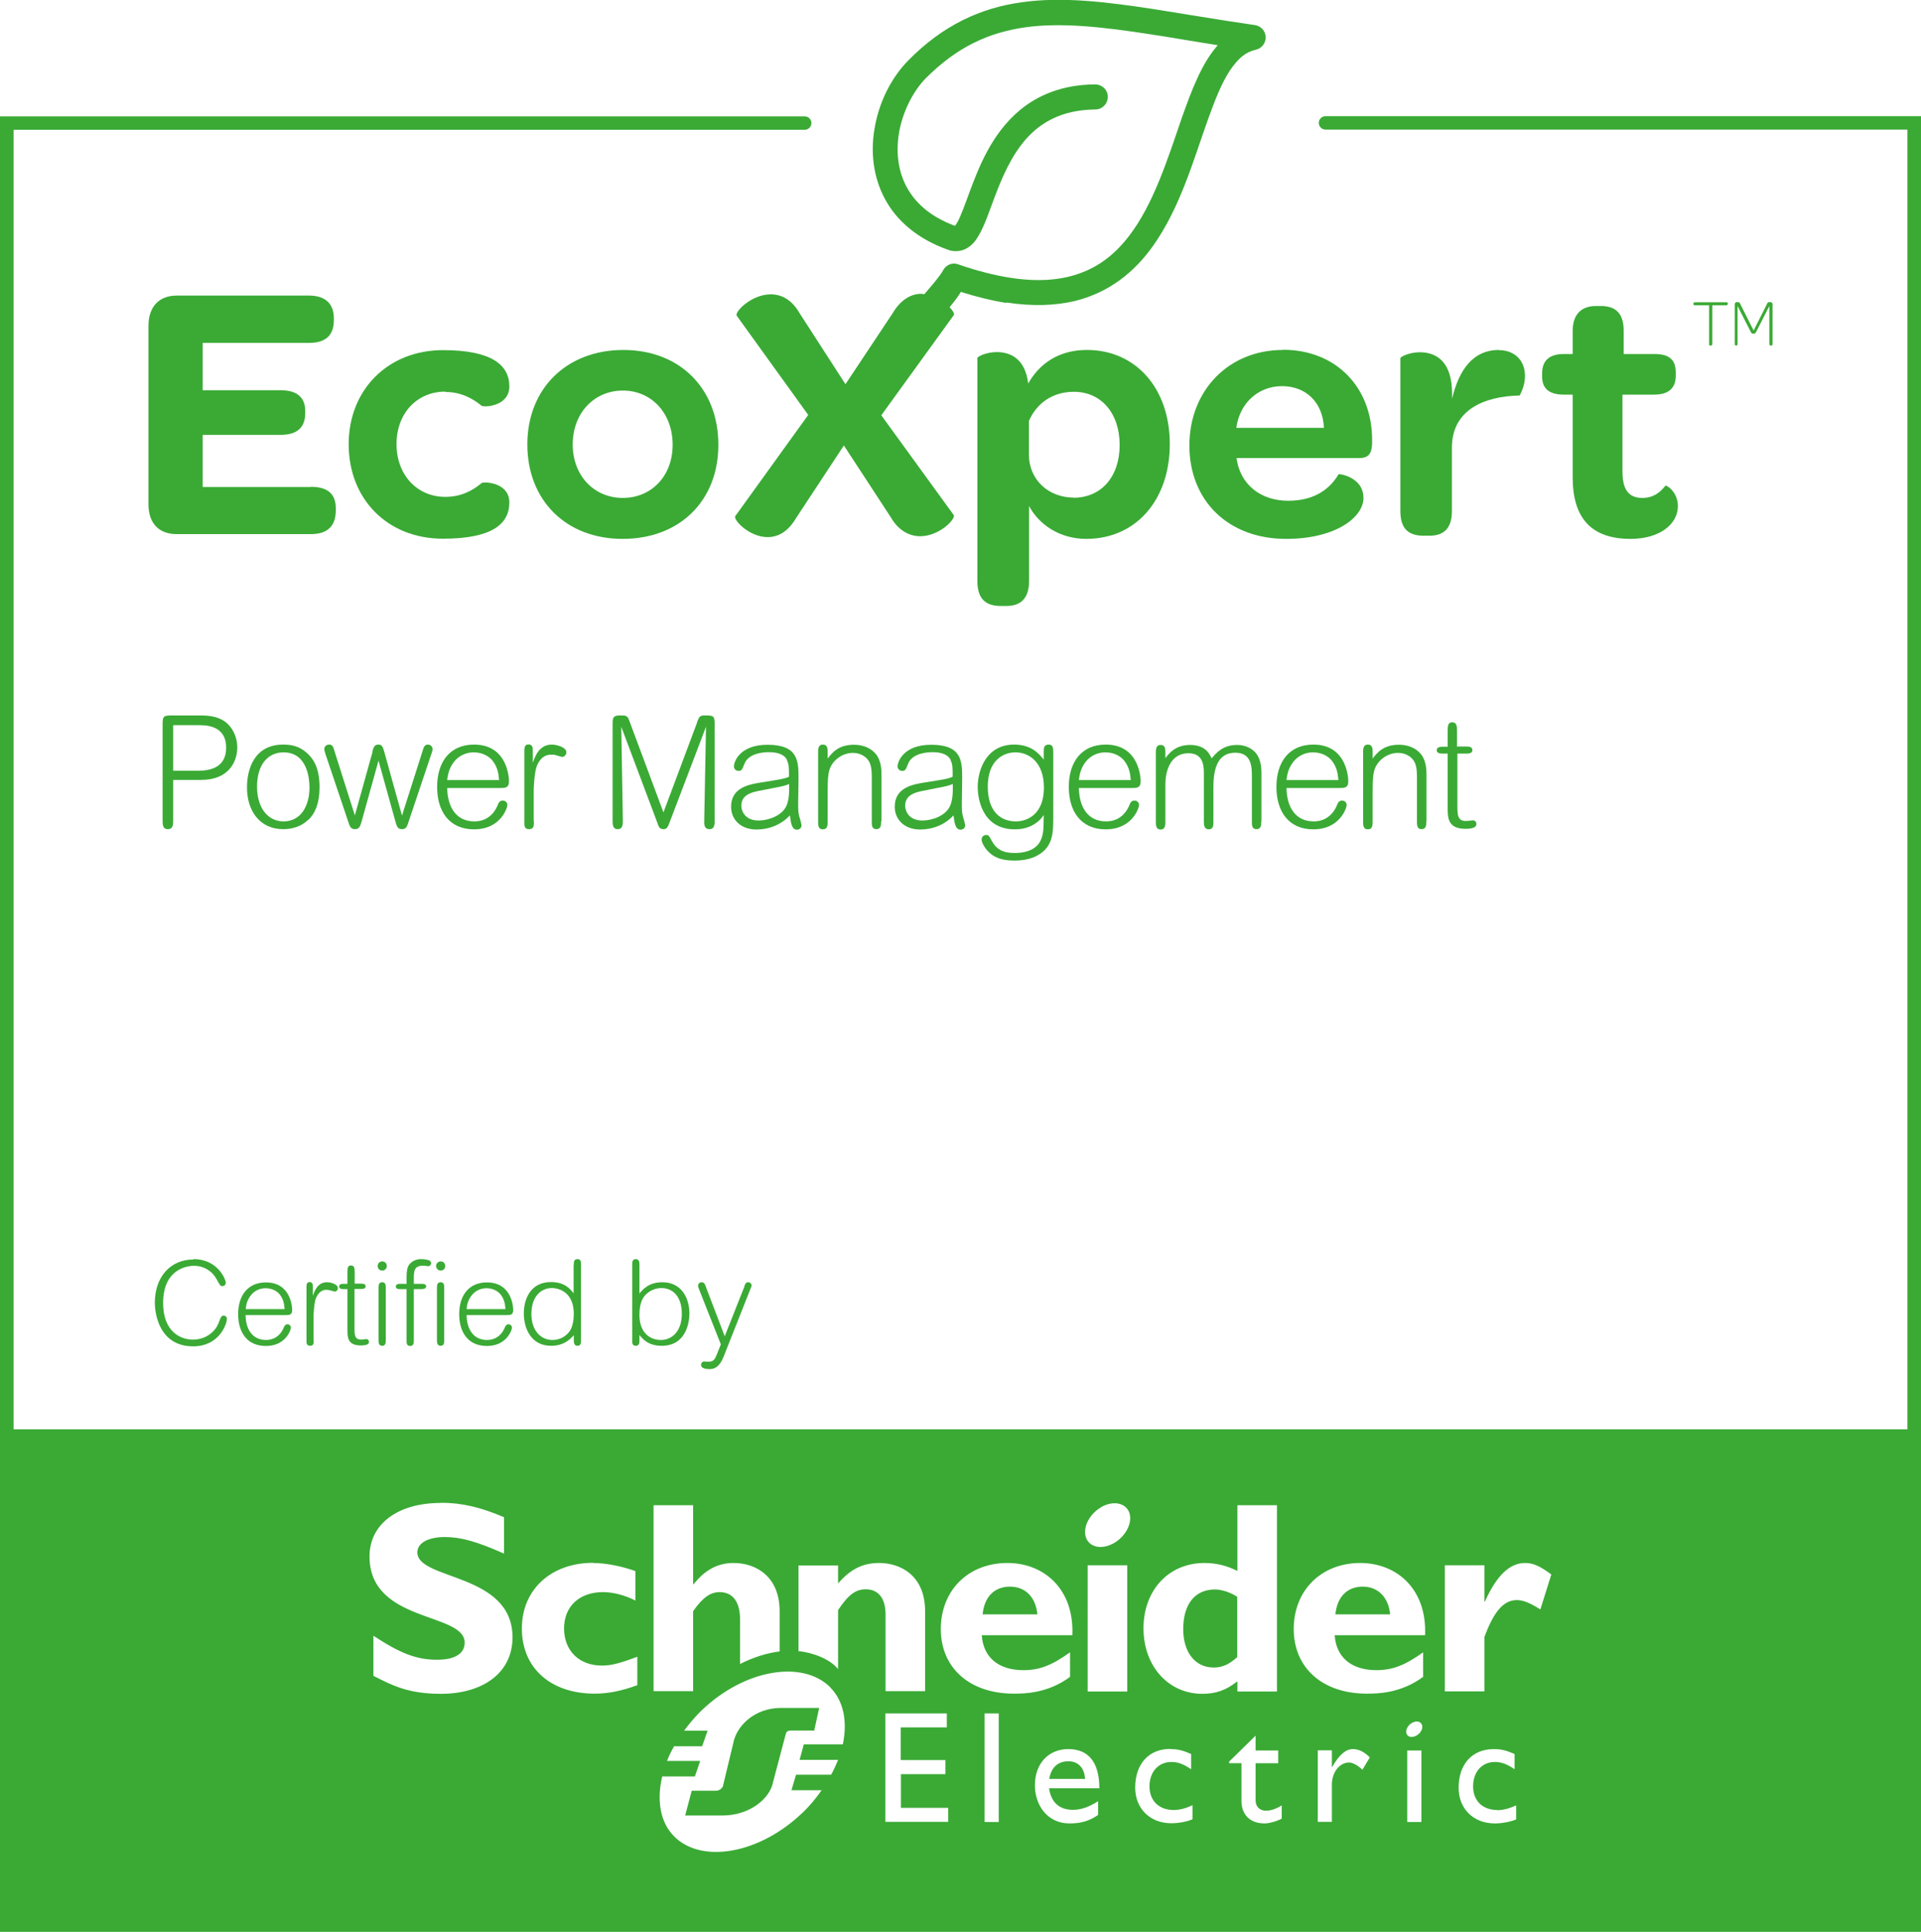
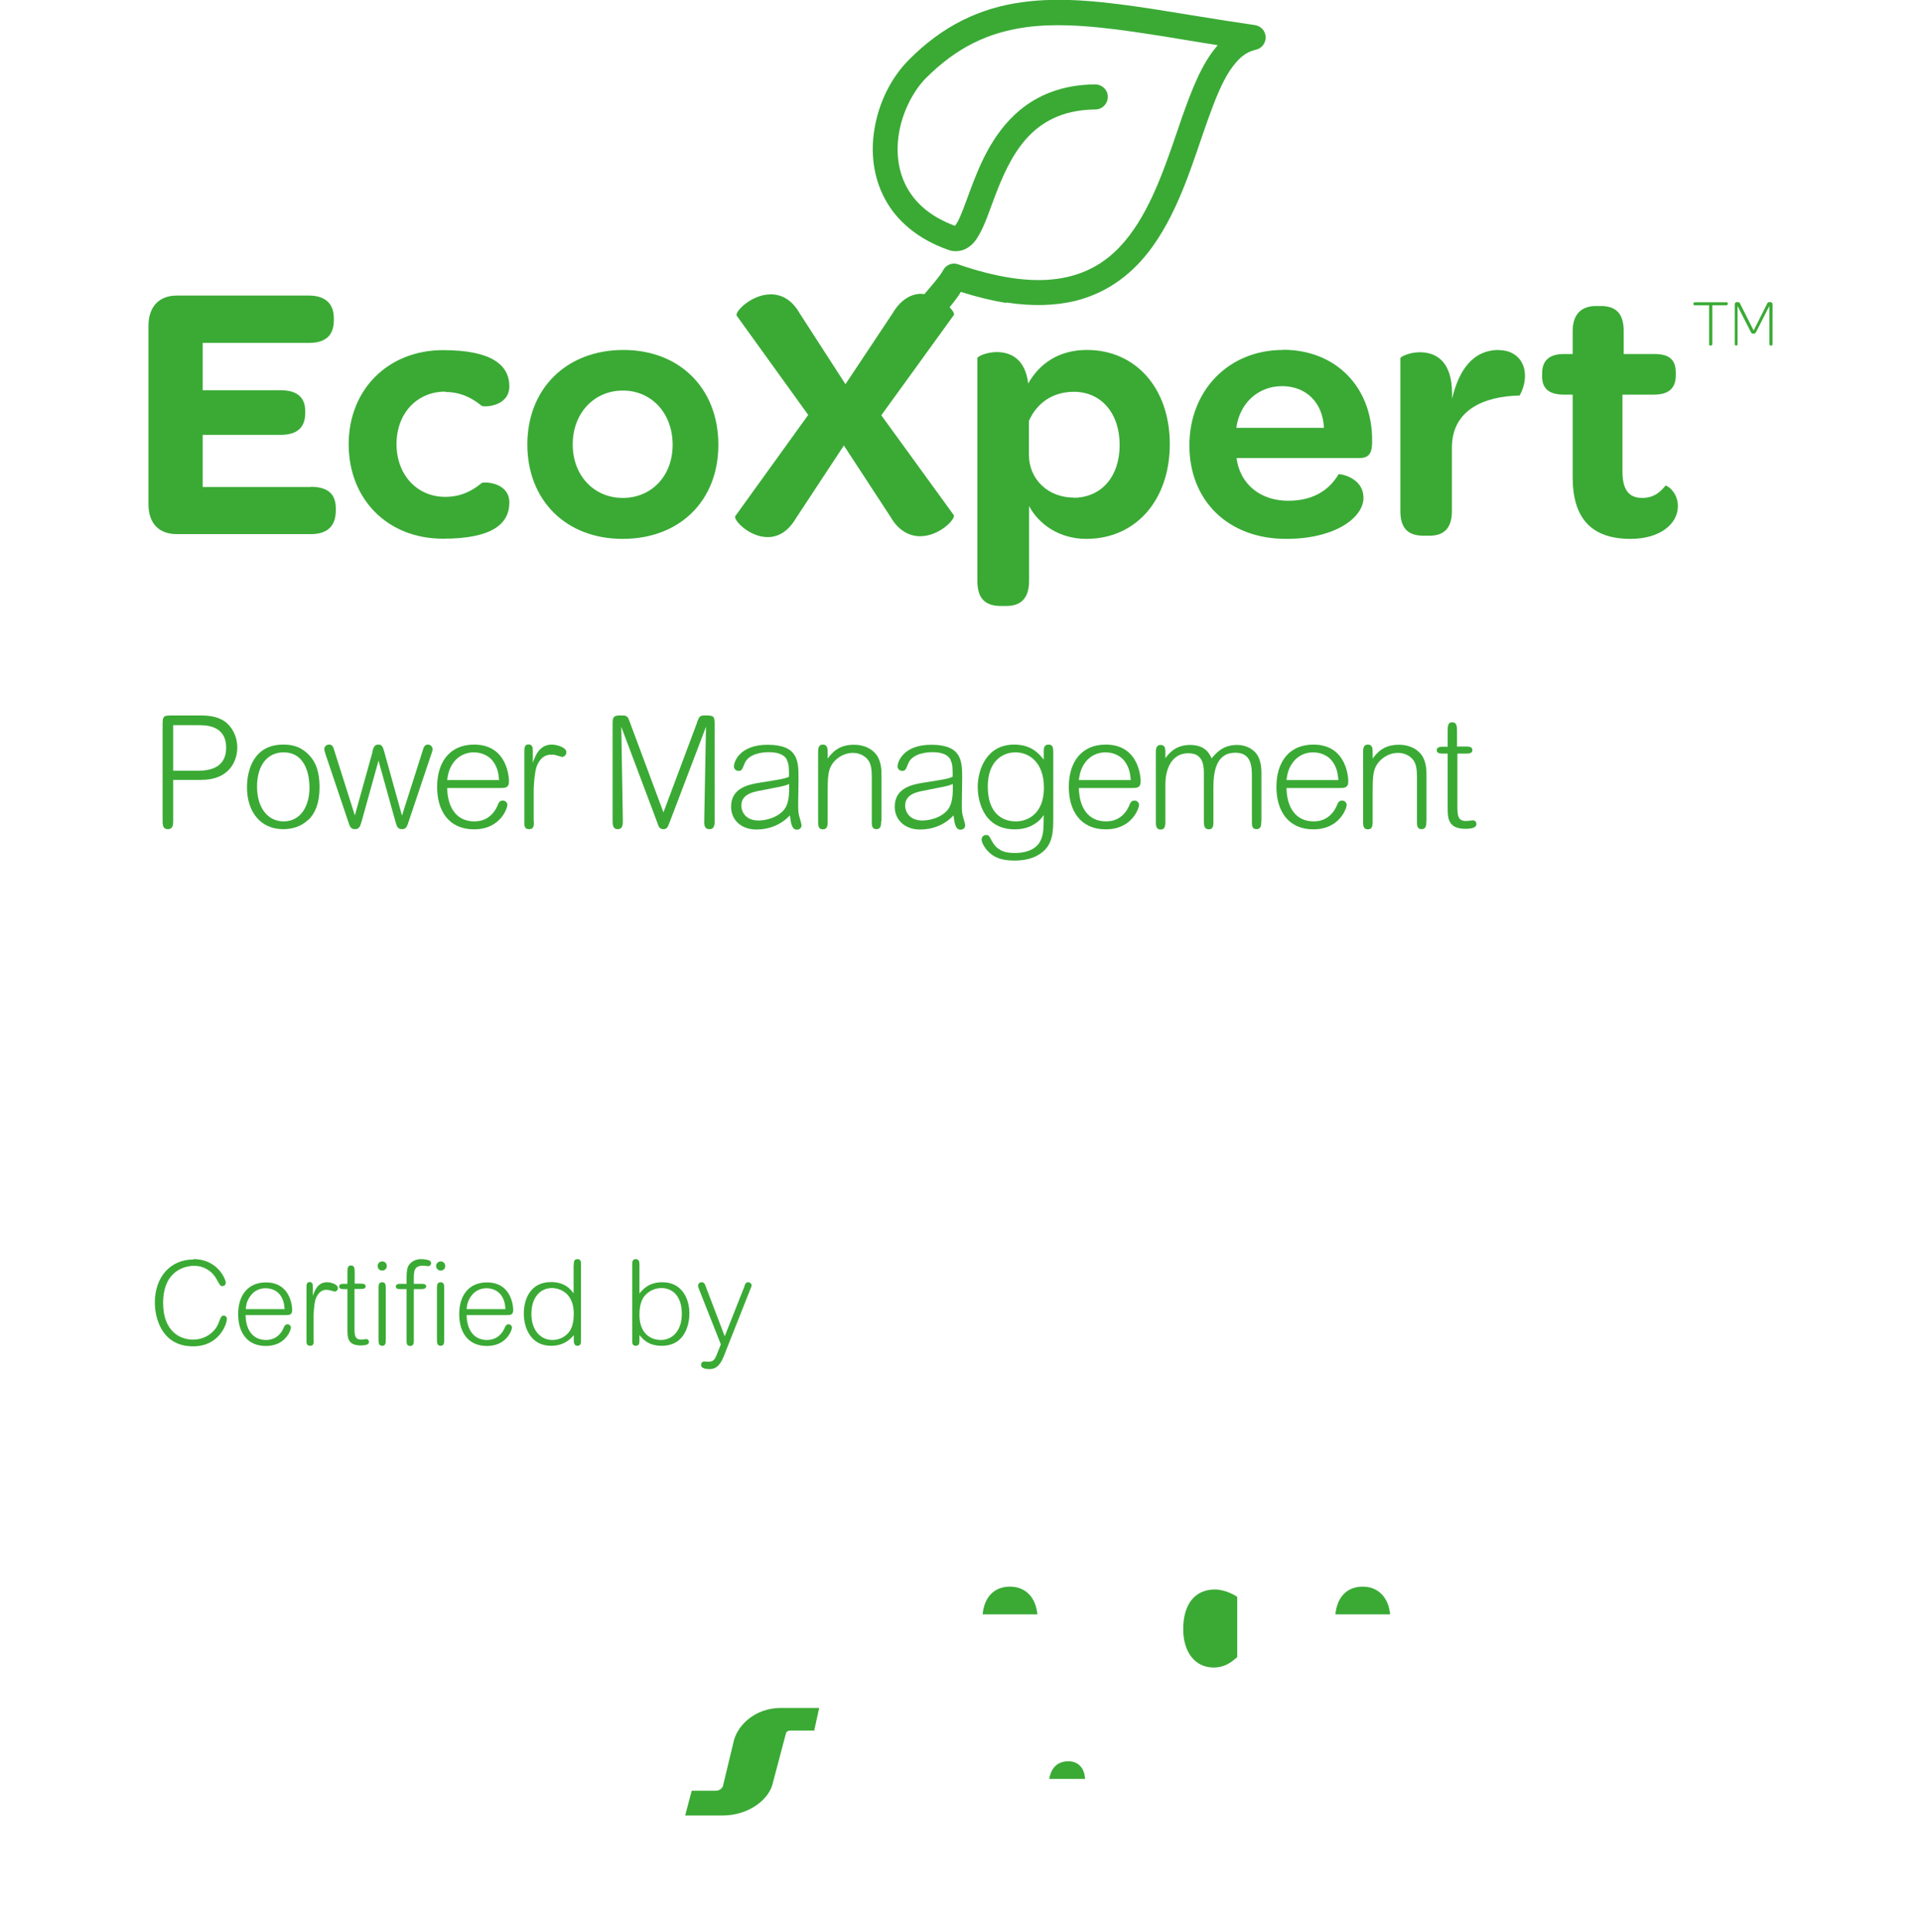
<svg xmlns="http://www.w3.org/2000/svg" id="Capa_2" data-name="Capa 2" viewBox="0 0 108.81 109.41">
  <defs>
    <style>
      .cls-1 {
        fill: #3aaa35;
      }
    </style>
  </defs>
  <g id="Capa_1-2" data-name="Capa 1">
    <g>
      <path class="cls-1" d="M17.6,27.58h-6.12v-2.95h4.4c.98,0,1.41-.44,1.41-1.25v-.09c0-.75-.42-1.19-1.41-1.19h-4.4v-2.68h6.02c.96,0,1.41-.44,1.41-1.29v-.1c0-.81-.46-1.29-1.41-1.29h-7.49c-1,0-1.6.63-1.6,1.71v10.11c0,1.09.6,1.69,1.6,1.69h7.6c.96,0,1.41-.48,1.41-1.34v-.13c0-.8-.46-1.21-1.41-1.21h0Z" />
      <path class="cls-1" d="M25.22,22.2c.89,0,1.55.36,2.07.79.23.08,1.56,0,1.56-1.11,0-1.23-1.04-2.05-3.76-2.05-3.09,0-5.34,2.22-5.34,5.33s2.2,5.35,5.34,5.35c2.74,0,3.76-.81,3.76-2.05,0-1.11-1.33-1.19-1.56-1.11-.52.44-1.18.79-2.07.79-1.6,0-2.76-1.25-2.76-2.99s1.16-2.97,2.76-2.97h0Z" />
      <path class="cls-1" d="M35.28,28.2c-1.64,0-2.84-1.27-2.84-3.03s1.2-3.05,2.84-3.05,2.82,1.3,2.82,3.07-1.2,3.01-2.82,3.01h0ZM35.31,19.82c-3.22,0-5.44,2.19-5.44,5.35s2.18,5.35,5.4,5.35,5.42-2.15,5.42-5.33-2.18-5.37-5.38-5.37h0Z" />
      <path class="cls-1" d="M60.81,28.18c-1.41,0-2.53-1-2.53-2.44v-1.9c.44-1,1.33-1.65,2.55-1.65,1.54,0,2.59,1.21,2.59,3.01s-1.04,2.99-2.62,2.99h0ZM61.56,19.82c-1.54,0-2.66.73-3.32,1.9-.17-1.42-1.02-1.78-1.78-1.78-.58,0-1.1.25-1.1.34v12.62c0,1.09.54,1.42,1.33,1.42h.31c.74,0,1.29-.35,1.29-1.42v-4.24c.54,1.02,1.7,1.86,3.24,1.86,2.8,0,4.73-2.19,4.73-5.37s-1.95-5.33-4.69-5.33h0Z" />
      <path class="cls-1" d="M70.03,24.23c.18-1.38,1.22-2.36,2.59-2.36s2.31.94,2.37,2.36h-4.96ZM72.66,19.82c-3.07,0-5.29,2.3-5.29,5.41s2.18,5.29,5.48,5.29c2.82,0,4.38-1.23,4.38-2.32,0-1.19-1.39-1.38-1.41-1.34-.48.81-1.33,1.5-2.86,1.5s-2.72-.9-2.92-2.42h6.97c.54,0,.69-.29.71-.82v-.21c0-2.99-2.06-5.1-5.04-5.1h0Z" />
      <path class="cls-1" d="M84.91,19.82c-1.51,0-2.28,1.17-2.66,2.76v-.27c0-1.9-.95-2.36-1.83-2.36-.58,0-1.1.25-1.1.34v8.65c0,1.09.54,1.4,1.33,1.4h.31c.74,0,1.28-.33,1.28-1.4v-3.59c0-2.13,1.81-2.91,3.84-2.95.68-1.27.17-2.57-1.19-2.57h0Z" />
      <path class="cls-1" d="M94.33,27.51c-.31.4-.7.69-1.31.69-.79,0-1.12-.5-1.12-1.5v-4.35h1.79c.85,0,1.23-.38,1.23-1.09v-.17c0-.69-.35-1.04-1.19-1.04h-1.76v-1.3c0-1.08-.52-1.42-1.31-1.42h-.25c-.83,0-1.33.46-1.33,1.42v1.3h-.5c-.83,0-1.23.38-1.23,1.09v.19c0,.67.39,1.02,1.23,1.02h.5v4.68c0,2.3,1.04,3.49,3.28,3.49,1.66,0,2.68-.84,2.68-1.86,0-.81-.66-1.21-.71-1.15h0Z" />
      <path class="cls-1" d="M57,17.13c1.47.23,2.76.18,3.87-.08,1.97-.48,3.4-1.66,4.43-3.11,1.55-2.17,2.31-4.91,3.11-7.14.4-1.12.79-2.1,1.25-2.8.23-.34.46-.61.7-.81.24-.19.49-.31.76-.37.34-.07.58-.37.57-.72-.01-.35-.27-.63-.61-.68-.55-.08-1.08-.16-1.6-.24-1.43-.22-2.77-.45-4.04-.65-2.81-.43-5.27-.73-7.58-.4-2.31.32-4.44,1.29-6.4,3.28-.98.99-1.7,2.41-1.94,3.97-.2,1.27-.06,2.63.59,3.86.65,1.23,1.83,2.28,3.57,2.9.09.03.17.06.26.07.24.04.52,0,.73-.1.41-.2.62-.51.8-.83.32-.57.55-1.27.84-2.04.43-1.15.97-2.43,1.83-3.39.43-.48.94-.88,1.57-1.17.63-.29,1.39-.47,2.33-.48.4,0,.71-.33.71-.72,0-.39-.33-.7-.72-.7-1.84.01-3.26.61-4.3,1.49-1.56,1.32-2.28,3.18-2.81,4.6-.26.71-.48,1.32-.67,1.68-.06.11-.12.2-.16.24-1.43-.53-2.26-1.32-2.74-2.21-.48-.9-.6-1.95-.44-2.97.19-1.25.81-2.45,1.54-3.19,1.79-1.78,3.55-2.57,5.6-2.87,2.05-.29,4.39-.03,7.16.4,1.18.18,2.42.4,3.77.61-.03.03-.06.06-.08.09-.87,1.04-1.4,2.46-1.95,4-.8,2.33-1.61,4.92-3.01,6.73-.69.9-1.53,1.61-2.59,2.03-1.07.43-2.4.59-4.14.32-.87-.14-1.85-.38-2.94-.76-.33-.12-.69.03-.85.34-.15.29-.59.8-1.06,1.35-.06,0-.13-.02-.19-.02-.56,0-1.16.34-1.6,1.09l-2.68,4.03-2.59-4.01c-.44-.77-1.02-1.08-1.64-1.08-1.1,0-2.06,1-1.93,1.21l4.05,5.62-4.13,5.73c-.13.21.79,1.19,1.83,1.19.56,0,1.14-.27,1.62-1.09l2.7-4.1,2.66,4.07c.44.77,1.08,1.07,1.66,1.07,1.1,0,2.01-.98,1.91-1.19l-4.11-5.66,4.11-5.68c.04-.08-.06-.25-.24-.44.29-.36.55-.69.63-.87.92.29,1.78.5,2.59.63h0Z" />
      <path class="cls-1" d="M96.81,19.48v-2.19h-.8c-.06,0-.09-.03-.09-.07v-.02c0-.05.03-.08.09-.08h1.78c.05,0,.08.03.08.08v.02s-.03.07-.08.07h-.8v2.19c0,.06-.03.09-.08.09h-.03c-.05,0-.08-.03-.08-.09h0Z" />
      <path class="cls-1" d="M98.26,19.48v-2.25c0-.07.05-.12.13-.12h.04c.09,0,.12.04.16.14l.74,1.47.74-1.47c.04-.1.07-.14.16-.14h.04c.08,0,.13.05.13.12v2.25c0,.06-.02.09-.07.09h-.03c-.05,0-.08-.03-.08-.09v-2.15l-.74,1.45c-.03.07-.07.12-.16.12-.1,0-.13-.05-.16-.12l-.74-1.45v2.15c0,.06-.02.09-.07.09h-.03s-.07-.03-.07-.09h0Z" />
      <path class="cls-1" d="M9.81,41.07v2.58h1.42c.69,0,1.58-.19,1.58-1.3,0-1.28-1.15-1.28-1.58-1.28h-1.42ZM11.4,40.52c.84,0,1.26.24,1.52.5.34.35.52.82.52,1.31,0,.78-.46,1.84-2.04,1.84h-1.59v2.29c0,.22,0,.5-.3.5s-.3-.26-.3-.5v-5.44c0-.5.08-.5.59-.5h1.6Z" />
      <path class="cls-1" d="M16.06,42.61c-.89,0-1.5.7-1.5,1.94s.64,1.97,1.5,1.97c.97,0,1.47-.86,1.47-1.92,0-.43-.09-1.99-1.47-1.99h0ZM17.46,46.43c-.4.38-.9.53-1.42.53-1.29,0-2.05-.99-2.05-2.37,0-.99.39-2.42,2.05-2.42.46,0,.9.08,1.34.47.31.28.72.76.72,1.94,0,.92-.25,1.49-.64,1.86h0Z" />
      <path class="cls-1" d="M21.09,42.56c.07-.23.12-.39.34-.39s.26.15.33.39l1.01,3.63,1.17-3.67c.06-.21.11-.35.3-.35.14,0,.26.12.26.24,0,.07,0,.11-.06.27l-1.29,3.84c-.09.28-.14.44-.38.44-.26,0-.3-.18-.38-.46l-.95-3.42-.95,3.42c-.08.27-.13.46-.38.46s-.3-.16-.39-.44l-1.29-3.83c-.05-.18-.06-.2-.06-.27,0-.12.1-.25.27-.25.19,0,.24.13.3.35l1.16,3.66,1.01-3.63Z" />
      <path class="cls-1" d="M28.27,44.19c-.03-.27-.04-.67-.35-1.08-.19-.26-.57-.5-1.09-.5-.43,0-.84.19-1.11.53-.3.39-.35.74-.39,1.04h2.93ZM25.33,44.63c.02,1.1.52,1.89,1.54,1.89.26,0,.99-.05,1.35-.99.05-.12.13-.19.26-.19.16,0,.26.13.26.25,0,.15-.37,1.38-1.89,1.38-1.42,0-2.09-1.04-2.09-2.4,0-1.44.74-2.4,2.09-2.4,1.96,0,1.98,2,1.98,2.08,0,.38-.23.38-.5.38h-3Z" />
      <path class="cls-1" d="M30.24,46.52c0,.18.03.44-.27.44-.31,0-.27-.27-.27-.44v-3.96c0-.18,0-.4.24-.4s.24.22.24.4v.64c.12-.34.35-1.03,1.07-1.03.3,0,.83.16.83.43,0,.17-.14.27-.24.27-.03,0-.32-.09-.35-.1-.1-.03-.17-.03-.27-.03-.16,0-.54.02-.8.61-.15.34-.19,1.27-.19,1.35v1.82Z" />
      <path class="cls-1" d="M39.48,40.91c.12-.3.15-.39.41-.39.51,0,.59,0,.59.5v5.44c0,.22,0,.5-.29.5-.31,0-.31-.28-.3-.51l.1-5.29-2.06,5.41c-.1.26-.15.39-.35.39-.22,0-.27-.13-.36-.4l-2.03-5.4.09,5.31c0,.21,0,.49-.29.49s-.29-.27-.29-.49v-5.45c0-.31,0-.5.38-.5.28,0,.32,0,.37.03.12.06.13.09.23.36l1.9,5.1,1.91-5.1Z" />
      <path class="cls-1" d="M43.3,44.73c-.49.1-1.31.17-1.31.9,0,.27.18.84.98.84.55,0,1.33-.27,1.58-.84.12-.29.16-.61.15-1.23-.28.14-.84.21-1.4.33h0ZM44.58,43.04c-.19-.37-.65-.44-1.04-.44-.28,0-1.13.05-1.37.65-.13.33-.16.41-.34.41-.12,0-.26-.09-.26-.26,0-.21.28-1.22,1.91-1.22,1.75,0,1.75.95,1.75,1.91,0,.23-.02,1.25-.02,1.46s0,.5.07.71c.06.21.12.41.12.49,0,.17-.16.24-.26.24-.29,0-.34-.37-.4-.81-.49.53-1.18.8-1.89.8-.91,0-1.44-.58-1.44-1.29,0-1.11,1.06-1.27,1.73-1.38.88-.14,1.32-.2,1.55-.32,0-.49,0-.72-.12-.94h0Z" />
      <path class="cls-1" d="M49.91,46.51c0,.2,0,.45-.27.45s-.26-.25-.26-.45v-2.5c0-.37-.03-.71-.19-.94-.19-.27-.52-.43-.88-.43-.5,0-1.04.31-1.27.81-.13.28-.16.64-.16,1.42v1.65c0,.2,0,.45-.27.45s-.27-.24-.27-.45v-3.9c0-.19,0-.45.27-.45s.27.25.27.45v.34c.26-.34.62-.78,1.48-.78.71,0,1.07.32,1.22.49.34.38.35.94.35,1.21v2.65Z" />
      <path class="cls-1" d="M52.58,44.73c-.49.1-1.31.17-1.31.9,0,.27.18.84.98.84.55,0,1.33-.27,1.57-.84.12-.29.16-.61.15-1.23-.28.14-.84.21-1.4.33h0ZM53.85,43.04c-.19-.37-.65-.44-1.04-.44-.28,0-1.13.05-1.37.65-.13.33-.16.41-.34.41-.12,0-.26-.09-.26-.26,0-.21.28-1.22,1.91-1.22,1.75,0,1.75.95,1.75,1.91,0,.23-.02,1.25-.02,1.46s0,.5.07.71c.06.21.12.41.12.49,0,.17-.16.24-.26.24-.29,0-.35-.37-.4-.81-.49.53-1.18.8-1.89.8-.91,0-1.44-.58-1.44-1.29,0-1.11,1.06-1.27,1.73-1.38.89-.14,1.32-.2,1.55-.32,0-.49,0-.72-.12-.94h0Z" />
      <path class="cls-1" d="M57.54,46.52c.71,0,1.59-.46,1.59-1.91s-.85-2-1.61-2c-.72,0-1.57.48-1.57,1.94s.77,1.97,1.59,1.97h0ZM59.12,42.56c0-.15,0-.39.27-.39.26,0,.27.18.27.51v3.67c0,.73-.03,1.42-.59,1.89-.33.27-.81.5-1.61.5-.74,0-1.18-.19-1.5-.53-.21-.22-.36-.51-.36-.66,0-.14.1-.26.26-.26.14,0,.16.04.31.32.25.47.62.7,1.29.7,1.01,0,1.39-.45,1.51-.77.13-.34.14-.51.15-1.38-.09.12-.22.32-.51.5-.38.25-.8.31-1.12.31-1.94,0-2.11-1.89-2.11-2.39,0-.99.5-2.41,2.06-2.41.98,0,1.41.51,1.68.85v-.46Z" />
      <path class="cls-1" d="M64.05,44.19c-.03-.27-.04-.67-.35-1.08-.19-.26-.57-.5-1.09-.5-.43,0-.84.19-1.11.53-.3.39-.35.74-.39,1.04h2.93ZM61.11,44.63c.02,1.1.52,1.89,1.54,1.89.26,0,.99-.05,1.35-.99.05-.12.13-.19.26-.19.16,0,.26.13.26.25,0,.15-.37,1.38-1.89,1.38-1.42,0-2.09-1.04-2.09-2.4,0-1.44.74-2.4,2.09-2.4,1.96,0,1.98,2,1.98,2.08,0,.38-.23.38-.51.38h-3Z" />
      <path class="cls-1" d="M71.44,46.52c0,.19,0,.44-.27.44s-.26-.24-.26-.44v-2.51c0-.55,0-1.38-.94-1.38-1.08,0-1.24,1.06-1.24,1.97v1.94c0,.19,0,.43-.26.43s-.28-.24-.28-.43v-2.58c0-.48.04-1.3-.88-1.3s-1.3.85-1.3,1.76v2.1c0,.2,0,.46-.27.46s-.27-.25-.27-.45v-3.89c0-.19,0-.45.27-.45s.27.24.27.44v.31c.19-.26.57-.75,1.39-.75.86,0,1.1.48,1.23.76.25-.3.63-.76,1.44-.76.5,0,.85.22,1.03.42.16.17.35.5.35,1.15v2.79Z" />
      <path class="cls-1" d="M75.81,44.19c-.03-.27-.04-.67-.35-1.08-.19-.26-.57-.5-1.09-.5-.43,0-.84.19-1.11.53-.3.39-.35.74-.39,1.04h2.93ZM72.87,44.63c.02,1.1.52,1.89,1.54,1.89.26,0,.99-.05,1.35-.99.05-.12.13-.19.26-.19.16,0,.26.13.26.25,0,.15-.37,1.38-1.89,1.38-1.42,0-2.09-1.04-2.09-2.4,0-1.44.74-2.4,2.09-2.4,1.96,0,1.98,2,1.98,2.08,0,.38-.23.38-.51.38h-3Z" />
      <path class="cls-1" d="M80.79,46.51c0,.2,0,.45-.27.45s-.26-.25-.26-.45v-2.5c0-.37-.03-.71-.19-.94-.19-.27-.52-.43-.89-.43-.5,0-1.03.31-1.27.81-.13.28-.16.64-.16,1.42v1.65c0,.2,0,.45-.27.45s-.27-.24-.27-.45v-3.9c0-.19,0-.45.27-.45s.27.25.27.45v.34c.26-.34.62-.78,1.48-.78.71,0,1.07.32,1.22.49.34.38.35.94.35,1.21v2.65Z" />
      <path class="cls-1" d="M82.55,42.28h.5c.12,0,.35,0,.35.2s-.23.2-.35.2h-.5v3.02c0,.55.06.8.51.8.06,0,.32-.04.37-.04.12,0,.2.1.2.21,0,.2-.25.27-.63.27-1,0-1-.65-1-1.18v-3.08h-.27c-.12,0-.35,0-.35-.19s.23-.2.35-.2h.27v-.81c0-.35,0-.57.26-.57s.27.22.27.55v.84Z" />
      <path class="cls-1" d="M10.96,71.31c1.38,0,1.83,1.16,1.83,1.34,0,.04-.03.19-.19.19-.12,0-.13-.03-.33-.39-.11-.21-.29-.41-.52-.55-.15-.09-.39-.21-.76-.21-.42,0-1.75.2-1.75,2.11,0,1.6.96,2.07,1.69,2.07.52,0,.99-.23,1.29-.64.24-.33.23-.72.44-.72.1,0,.19.06.19.18,0,.31-.44,1.56-1.91,1.56-1.87,0-2.17-1.76-2.17-2.47,0-1.47.89-2.45,2.19-2.45h0Z" />
      <path class="cls-1" d="M16.12,74.14c-.02-.2-.03-.5-.26-.81-.15-.19-.42-.37-.82-.37-.33,0-.63.14-.83.4-.23.29-.27.56-.29.78h2.2ZM13.91,74.47c.01.82.39,1.42,1.16,1.42.19,0,.74-.04,1.02-.74.04-.09.1-.15.19-.15.12,0,.2.1.2.19,0,.11-.28,1.04-1.42,1.04-1.07,0-1.57-.78-1.57-1.8,0-1.08.56-1.8,1.57-1.8,1.47,0,1.49,1.5,1.49,1.56,0,.29-.17.29-.38.29h-2.25Z" />
      <path class="cls-1" d="M17.77,75.89c0,.13.02.33-.2.33-.23,0-.21-.2-.21-.33v-2.98c0-.13,0-.3.18-.3s.18.17.18.3v.48c.09-.25.26-.77.8-.77.23,0,.62.12.62.33,0,.13-.11.2-.18.2-.02,0-.24-.07-.26-.07-.07-.02-.13-.03-.2-.03-.12,0-.4.01-.6.46-.11.25-.14.95-.14,1.02v1.37Z" />
      <path class="cls-1" d="M20.08,72.7h.37c.09,0,.26,0,.26.15,0,.15-.17.15-.26.15h-.37v2.27c0,.41.05.6.39.6.05,0,.24-.03.28-.03.09,0,.15.07.15.16,0,.15-.19.2-.47.2-.75,0-.75-.48-.75-.88v-2.31h-.21c-.09,0-.26,0-.26-.15s.17-.15.26-.15h.21v-.61c0-.26,0-.43.2-.43s.21.17.21.41v.63Z" />
      <path class="cls-1" d="M21.85,75.89c0,.15,0,.33-.2.33s-.21-.18-.21-.33v-2.93c0-.15,0-.34.21-.34s.2.2.2.34v2.93ZM21.65,71.96c-.15,0-.26-.12-.26-.26s.11-.26.26-.26.26.11.26.26-.12.26-.26.26h0Z" />
      <path class="cls-1" d="M25.16,75.89c0,.15,0,.33-.2.33s-.21-.18-.21-.33v-2.93c0-.15,0-.34.21-.34s.2.2.2.34v2.93ZM24.96,71.96c-.14,0-.26-.12-.26-.26s.12-.26.26-.26c.15,0,.26.11.26.26s-.11.26-.26.26h0ZM23.03,72.34c0-.42.06-.57.1-.64.13-.25.43-.39.71-.39.19,0,.41.04.49.08.07.04.09.12.09.15,0,.09-.07.17-.16.17-.05,0-.25-.03-.29-.03-.5,0-.53.29-.53.72v.31h.44c.07,0,.26,0,.26.14s-.17.16-.26.16h-.44v2.89c0,.15,0,.33-.21.33s-.2-.18-.2-.33v-2.89h-.35c-.09,0-.26,0-.26-.15s.19-.15.26-.15h.35v-.37Z" />
      <path class="cls-1" d="M28.63,74.14c-.02-.2-.03-.5-.26-.81-.15-.19-.42-.37-.82-.37-.32,0-.63.14-.83.4-.23.29-.27.56-.29.78h2.2ZM26.43,74.47c.01.82.39,1.42,1.16,1.42.19,0,.74-.04,1.02-.74.04-.09.1-.15.19-.15.12,0,.2.1.2.19,0,.11-.28,1.04-1.42,1.04-1.07,0-1.57-.78-1.57-1.8,0-1.08.56-1.8,1.57-1.8,1.47,0,1.49,1.5,1.49,1.56,0,.29-.17.29-.38.29h-2.25Z" />
      <path class="cls-1" d="M31.28,75.89c.17,0,.52-.03.82-.31.19-.17.4-.46.4-1.18,0-1.14-.75-1.45-1.25-1.45-.62,0-1.15.5-1.15,1.46,0,1.01.59,1.48,1.18,1.48h0ZM32.5,71.64c0-.15,0-.33.21-.33s.2.19.2.33v4.25c0,.15,0,.33-.2.33s-.2-.18-.21-.33v-.27c-.19.21-.54.6-1.29.6-1.16,0-1.54-1.04-1.54-1.83s.36-1.78,1.54-1.78c.81,0,1.12.43,1.28.64v-1.62Z" />
      <path class="cls-1" d="M37.47,72.95c-.31,0-.58.11-.79.28-.25.2-.46.51-.46,1.24,0,.99.57,1.42,1.22,1.42.6,0,1.18-.47,1.18-1.48s-.53-1.46-1.15-1.46h0ZM36.22,75.89c0,.15,0,.33-.21.33s-.2-.18-.2-.33v-4.25c0-.15,0-.33.2-.33s.21.18.21.33v1.62c.17-.21.51-.64,1.3-.64,1.1,0,1.53.92,1.53,1.77,0,.51-.19,1.83-1.57,1.83-.75,0-1.06-.37-1.26-.61v.27Z" />
      <path class="cls-1" d="M42.16,72.85c.06-.15.09-.23.22-.23.11,0,.19.09.19.17,0,.06-.01.09-.06.2l-1.52,3.84c-.24.6-.52.71-.81.71-.17,0-.47-.03-.47-.24,0-.09.05-.19.18-.19.05,0,.23.01.26.01.26,0,.35-.15.44-.38l.24-.6-1.23-3.11c-.05-.13-.06-.16-.06-.22,0-.09.08-.19.2-.19.15,0,.19.11.25.28l1.06,2.78,1.12-2.83Z" />
      <g>
-         <path class="cls-1" d="M75.08,6.58c-.21,0-.38.17-.38.38s.17.38.38.38h32.96v73.61H.77V7.35h44.81c.21,0,.38-.17.38-.38s-.17-.38-.38-.38H0v102.82h108.81V6.58h-33.73ZM53.55,99.69v.79h-2.52v1.91h2.68v.79h-3.56v-6.14h3.48v.79h-2.61v1.85h2.52ZM55.77,103.19v-6.15h.8v6.15h-.8ZM62.26,101.28h-2.84c.12.8.58,1.22,1.36,1.22.48,0,.94-.18,1.42-.49v.78c-.49.33-.93.48-1.62.48-1.26,0-1.96-1.04-1.96-2.16,0-1.23.77-2.05,1.89-2.05s1.76.72,1.76,2.22ZM61.61,95.8v-7.15h2.24v7.15h-2.24ZM75.46,100.07c.41-.72.79-1.01,1.17-1.01.33,0,.63.15.96.47l-.42.7c-.24-.24-.56-.41-.75-.41-.55,0-.98.56-.98,1.25v2.11h-.8v-4.05h.8v.94h.02ZM80.24,98.29c-.24.14-.5.1-.57-.1-.07-.2.06-.47.3-.61.24-.14.49-.1.57.1.08.2-.06.47-.3.61ZM80.51,99.14v4.05h-.8v-4.05h.8ZM84.8,102.52c.34,0,.67-.09,1.08-.27v.79c-.28.13-.79.23-1.21.23-1.21,0-2.05-.83-2.05-2.02,0-1.34.77-2.19,2-2.19.47,0,.78.11,1.17.28v.86c-.46-.31-.77-.41-1.12-.41-.73,0-1.23.56-1.23,1.38s.54,1.34,1.37,1.34ZM81.84,88.65h2.24v2.05h.03c.67-1.49,1.41-2.18,2.28-2.18.45,0,.83.17,1.48.65l-.62,1.98c-.59-.37-.97-.53-1.33-.53-.82,0-1.35.78-1.84,2.09v3.08h-2.24v-7.14ZM77.04,88.52c2.08,0,3.79,1.48,3.68,4.09h-5.12c.08,1.25.95,1.98,2.36,1.98.9,0,1.6-.26,2.65-1.01v1.39c-1.29.95-2.63.95-3.19.95-2.51,0-4.14-1.46-4.14-3.66s1.57-3.74,3.77-3.74ZM71.69,102.55c.29,0,.59-.1.91-.3v.75c-.28.15-.71.27-.97.27-.87,0-1.31-.54-1.31-1.27v-2.14h-.7v-.09l1.5-1.47v.84h1.28v.72h-1.28v2.08c0,.48.34.61.58.61ZM68.23,88.52c.65,0,1.26.15,1.86.45v-3.72h2.24v10.55h-2.24v-.58c-.64.51-1.23.71-1.99.71-1.92,0-3.33-1.57-3.33-3.71s1.41-3.7,3.46-3.7ZM66.3,99.06c.47,0,.78.11,1.17.28v.86c-.46-.31-.77-.41-1.12-.41-.73,0-1.24.56-1.24,1.38s.54,1.34,1.37,1.34c.34,0,.67-.09,1.07-.27v.79c-.27.13-.78.23-1.2.23-1.21,0-2.05-.83-2.05-2.02,0-1.34.77-2.19,1.99-2.19ZM62.35,85.37c.68-.4,1.39-.27,1.61.28.21.56-.17,1.33-.84,1.73-.68.4-1.39.27-1.6-.28-.21-.56.16-1.33.84-1.73ZM57.06,88.52c2.08,0,3.79,1.48,3.68,4.09h-5.13c.08,1.25.94,1.98,2.36,1.98.9,0,1.59-.26,2.64-1.01v1.39c-1.28.95-2.63.95-3.18.95-2.51,0-4.14-1.46-4.14-3.66s1.57-3.74,3.77-3.74ZM45.23,88.66h2.24v1.02c.71-.82,1.41-1.16,2.33-1.16,1.12,0,2.6.63,2.6,2.74v4.52h-2.24v-4.34c0-1.01-.48-1.43-1.12-1.43-.56,0-.98.29-1.57,1.18v3.34c-.47-.59-1.47-.94-2.24-1.02v-4.86ZM47.02,95.56c.77.77.99,1.95.72,3.23h-2.21l-.24.88h2.18c-.11.28-.24.56-.39.84h-1.99l-.26.88h1.71c-.32.45-.67.89-1.1,1.29-2.44,2.33-5.7,2.88-7.25,1.33-.8-.8-1-2.05-.68-3.4h1.85l.3-.88h-1.88c.11-.28.25-.56.4-.83h1.59l.31-.88h-1.33c.29-.4.62-.79,1-1.16,2.44-2.33,5.71-2.86,7.28-1.3ZM37.02,85.25h2.24v4.47h.03c.65-.82,1.38-1.2,2.26-1.2,1.3,0,2.61.79,2.61,2.73v2.28c-.73.09-1.49.33-2.24.71v-2.51c0-1.07-.46-1.56-1.16-1.56-.53,0-.97.32-1.5,1.08v4.53h-2.24v-10.54ZM33.59,88.52c.73,0,1.66.19,2.4.46v1.67c-.59-.31-1.27-.48-1.83-.48-1.35,0-2.21.81-2.21,2.06s.85,2.1,2.14,2.1c.54,0,1.02-.13,2.01-.5v1.61c-.9.33-1.66.48-2.41.48-2.51,0-4.13-1.46-4.13-3.69s1.68-3.72,4.04-3.72ZM24.97,85.11c1.18,0,2.25.25,3.58.82v2.06c-1.53-.68-2.44-.94-3.35-.94-.95,0-1.56.34-1.56.87,0,1.59,5.39,1.14,5.39,4.81,0,2.03-1.7,3.2-4.06,3.2-1.85,0-2.76-.48-3.82-1.02v-2.27c1.52,1,2.44,1.36,3.61,1.36,1.01,0,1.56-.35,1.56-.97,0-1.73-5.39-1.1-5.39-4.88,0-1.82,1.58-3.03,4.03-3.03Z" />
        <path class="cls-1" d="M59.43,100.75h2.03c-.03-.61-.38-1-.94-1-.61,0-.98.36-1.09,1Z" />
        <path class="cls-1" d="M38.81,102.82h2.12c1.52,0,2.69-.95,2.86-1.9l.72-2.72s.02-.08.04-.1c.06-.06.12-.09.26-.09h1.31l.28-1.28h-2.17c-1.52,0-2.53,1.05-2.7,2.01l-.57,2.37c0,.06-.05.13-.08.16-.09.1-.2.15-.34.15h-1.36l-.37,1.4Z" />
        <path class="cls-1" d="M57.21,89.86c-.88,0-1.46.57-1.55,1.57h3.1c-.09-.97-.68-1.57-1.55-1.57Z" />
        <path class="cls-1" d="M77.19,89.86c-.88,0-1.45.57-1.55,1.57h3.1c-.09-.97-.69-1.57-1.55-1.57Z" />
        <path class="cls-1" d="M68.75,94.44c.48,0,.87-.17,1.33-.59v-3.41c-.33-.23-.85-.42-1.26-.42-1.13,0-1.8.82-1.8,2.25,0,1.3.67,2.17,1.72,2.17Z" />
      </g>
    </g>
  </g>
</svg>